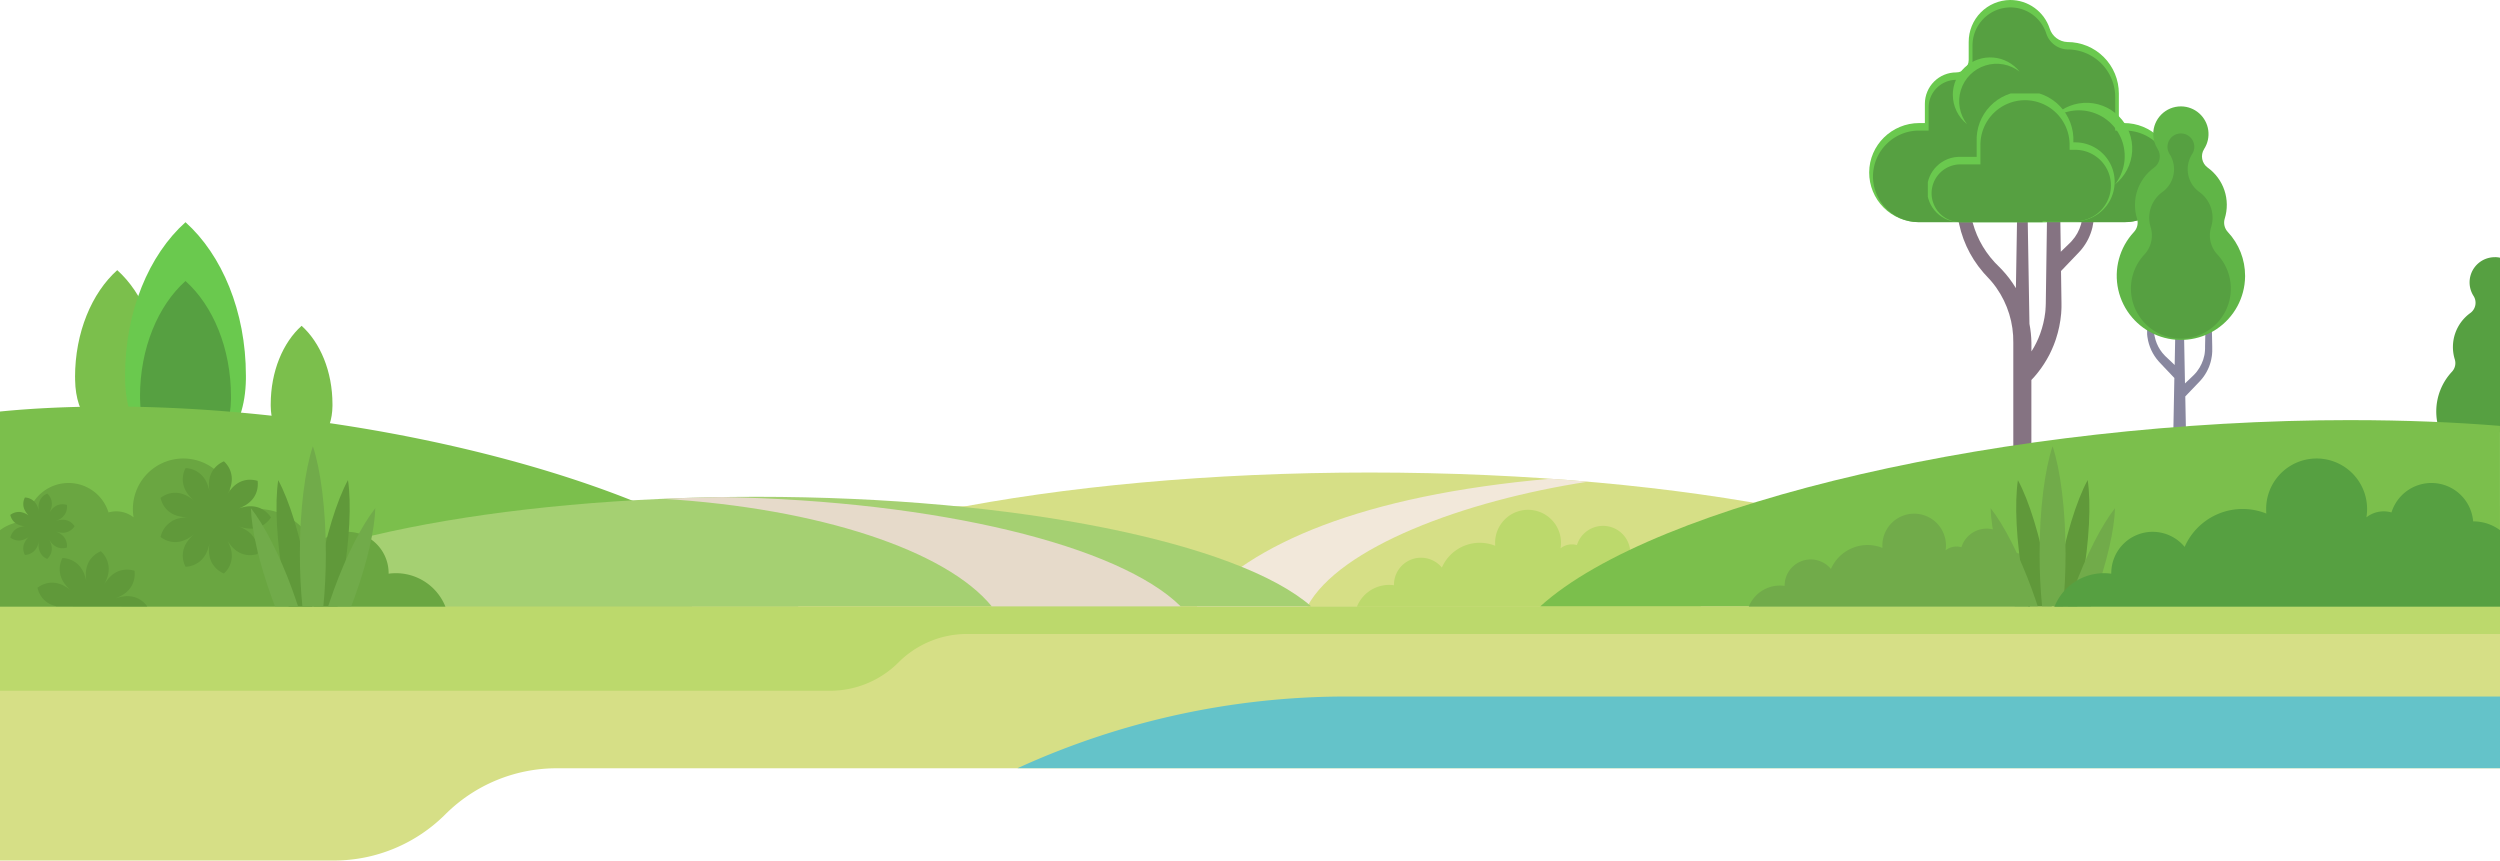
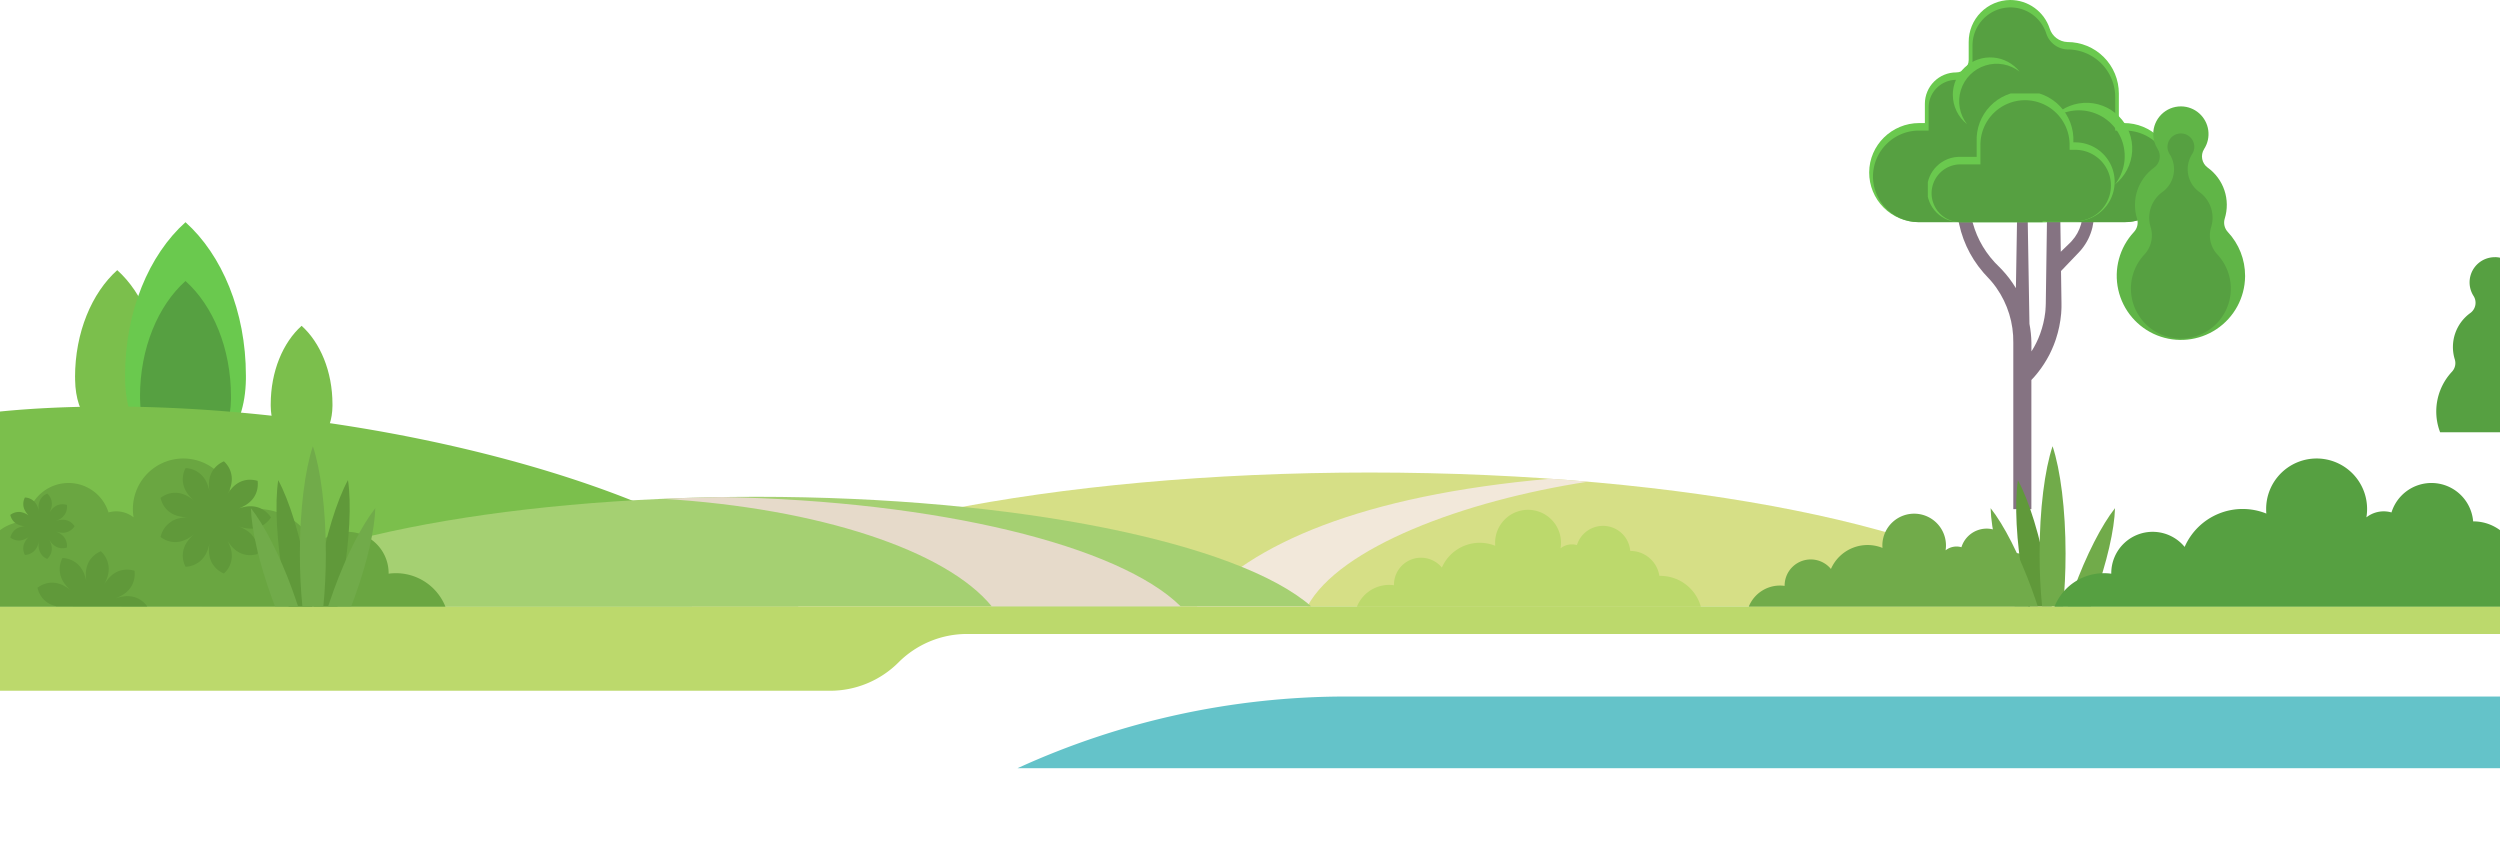
<svg xmlns="http://www.w3.org/2000/svg" xmlns:xlink="http://www.w3.org/1999/xlink" viewBox="0 0 1808 622.34">
  <defs>
    <style>
      .cls-1 {
        fill: none;
      }

      .cls-2, .cls-5 {
        fill: #d6df86;
      }

      .cls-10, .cls-12, .cls-2 {
        fill-rule: evenodd;
      }

      .cls-3 {
        fill: #bcd96c;
      }

      .cls-4 {
        fill: #64c3c9;
      }

      .cls-6 {
        fill: #7bbf4c;
      }

      .cls-7 {
        clip-path: url(#clip-path);
      }

      .cls-8 {
        fill: url(#linear-gradient);
      }

      .cls-9 {
        fill: #56a041;
      }

      .cls-10 {
        fill: #f2e8da;
      }

      .cls-11 {
        fill: #a5d072;
      }

      .cls-12 {
        fill: #e6daca;
      }

      .cls-13 {
        clip-path: url(#clip-path-2);
      }

      .cls-14 {
        fill: url(#linear-gradient-2);
      }

      .cls-15 {
        clip-path: url(#clip-path-3);
      }

      .cls-16 {
        fill: url(#linear-gradient-3);
      }

      .cls-17 {
        clip-path: url(#clip-path-4);
      }

      .cls-18 {
        fill: url(#linear-gradient-4);
      }

      .cls-19 {
        clip-path: url(#clip-path-5);
      }

      .cls-20 {
        fill: url(#linear-gradient-5);
      }

      .cls-21 {
        clip-path: url(#clip-path-6);
      }

      .cls-22 {
        fill: url(#linear-gradient-6);
      }

      .cls-23 {
        clip-path: url(#clip-path-7);
      }

      .cls-24 {
        fill: url(#linear-gradient-7);
      }

      .cls-25 {
        clip-path: url(#clip-path-8);
      }

      .cls-26 {
        fill: url(#linear-gradient-8);
      }

      .cls-27 {
        fill: #71ab4a;
      }

      .cls-28 {
        fill: #60993a;
      }

      .cls-29 {
        fill: #6aa641;
      }
    </style>
    <clipPath id="clip-path" transform="translate(0 0)">
      <path class="cls-1" d="M90.48,271.63c0,.83,0,1.66,0,2.49,1,78.21,86.31,78.21,87.36,0,0-.83,0-1.66,0-2.49,0-46.5-17.4-87.38-43.69-110.93-26.3,23.55-43.7,64.44-43.7,110.93" />
    </clipPath>
    <linearGradient id="linear-gradient" x1="639.55" y1="-540.64" x2="639.56" y2="-540.64" gradientTransform="matrix(87.39, 0, 0, -191.63, -55890.24, -103348.05)" gradientUnits="userSpaceOnUse">
      <stop offset="0" stop-color="#56a041" />
      <stop offset="1" stop-color="#6ac94e" />
    </linearGradient>
    <clipPath id="clip-path-2" transform="translate(0 0)">
      <path class="cls-1" d="M1506,156.52a29.81,29.81,0,0,1-1,5.69,31.58,31.58,0,0,1-2.63,6.4,29.48,29.48,0,0,1-4,5.59l-.58.64c-.11.13-.24.25-.36.37l-.48.48c-.12.13-.24.25-.38.38l-6.21,6-.37-25.5h-9.58l-.89,62.47c0,.1,0,.2,0,.3l-.1,2.57c0,.53-.06,1.07-.11,1.64l0,.3-.18,2a69.14,69.14,0,0,1-3.66,15.47v0c-.13.4-.29.8-.47,1.21l-.24.59c-.1.24-.19.48-.28.72s-.3.75-.46,1.13l-.84,1.82-.43.91a5,5,0,0,1-.26.52l-.17.33-.93,1.79-.23.42-.75,1.28-.37.64c-.22.37-.42.72-.63,1l-.29.45v-6.31a78.76,78.76,0,0,0-1.42-13.61l-1.3-77.74h-7.63l-.87,51.93a79.63,79.63,0,0,0-4.74-7l-.32-.43-1-1.22-1.3-1.62-1.89-2.14-.83-.93-2.87-2.93-1.27-1.28-.94-.95-.3-.33a68.23,68.23,0,0,1-16.82-33h-9.73a78.42,78.42,0,0,0,18.36,40.37l.34.41,2.43,2.64,2.44,2.65c.28.35.57.69.86,1,.46.55.94,1.12,1.39,1.69l1.07,1.43.8,1.05.24.37a67.21,67.21,0,0,1,12.2,39.72V368.21h13.07v-93.4l1.22-1.32.81-.87.77-.91,1.48-1.77c.21-.25.4-.49.57-.73l1.72-2.27c.2-.26.41-.53.59-.81l1.31-1.92.67-1,.62-1,1.22-2c.27-.45.53-.92.77-1.36l.38-.7.84-1.53.28-.56,1-2.1a3.78,3.78,0,0,1,.17-.35c.11-.24.23-.48.34-.74l.46-1.06.92-2.17c.19-.48.37-1,.55-1.46l.27-.73.24-.64c.19-.51.39-1,.55-1.59a81,81,0,0,0,3.78-18.3l.16-2.63c0-.67.08-1.37.08-2.06l0-2.88V219l-.33-23,12.69-13.25.5-.55.48-.52.53-.59.7-.84a39.24,39.24,0,0,0,4.83-7.51,40.13,40.13,0,0,0,3-8.36,38.37,38.37,0,0,0,1-7.85Z" />
    </clipPath>
    <linearGradient id="linear-gradient-2" x1="627.04" y1="-540.2" x2="627.04" y2="-540.2" gradientTransform="matrix(98.45, 0, 0, -211.69, -61731.06, -114091.37)" gradientUnits="userSpaceOnUse">
      <stop offset="0" stop-color="#825f64" />
      <stop offset="1" stop-color="#88879f" />
    </linearGradient>
    <clipPath id="clip-path-3" transform="translate(0 0)">
      <path class="cls-1" d="M1453.7,0a30.26,30.26,0,0,0-29.94,30.37v13a9,9,0,0,1-9,9A22.67,22.67,0,0,0,1392.07,75V89H1388c-19.8,0-36.14,15.9-36.21,35.7a35.82,35.82,0,0,0,35.7,35.94h148.93a35.81,35.81,0,0,0,35.82-35.82v-.12a36.07,36.07,0,0,0-36.2-35.7h-3.69V67.58a37.18,37.18,0,0,0-37.18-37.18h0a14,14,0,0,1-12.82-9.71A30.06,30.06,0,0,0,1453.8,0h-.1" />
    </clipPath>
    <linearGradient id="linear-gradient-3" x1="638.93" y1="-541.53" x2="638.94" y2="-541.53" gradientTransform="matrix(220.59, 0, 0, -160.64, -140939.99, -86912.98)" xlink:href="#linear-gradient" />
    <clipPath id="clip-path-4" transform="translate(0 0)">
      <path class="cls-1" d="M1482.9,86.93a33.14,33.14,0,0,1,46.55,46.55,33.14,33.14,0,1,0-46.55-46.55" />
    </clipPath>
    <linearGradient id="linear-gradient-4" x1="611.97" y1="-550.95" x2="611.98" y2="-550.95" gradientTransform="matrix(59.14, 0, 0, -59.14, -36189.88, -32477.84)" xlink:href="#linear-gradient" />
    <clipPath id="clip-path-5" transform="translate(0 0)">
      <path class="cls-1" d="M1412.29,68.57a27.05,27.05,0,0,0,10.28,21.24,27.08,27.08,0,0,1,38-38,27.07,27.07,0,0,0-48.31,16.79" />
    </clipPath>
    <linearGradient id="linear-gradient-5" x1="605.35" y1="-554.3" x2="605.36" y2="-554.3" gradientTransform="matrix(48.31, 0, 0, -48.31, -29243.94, -26711.35)" xlink:href="#linear-gradient" />
    <clipPath id="clip-path-6" transform="translate(0 0)">
      <path class="cls-1" d="M1429.53,102.57v10.86h-11.71a23.61,23.61,0,1,0-.3,47.21h62.39V160h21.42a28.53,28.53,0,0,0,0-57.05h-1.87v-.34a35,35,0,1,0-69.93-.06v.06" />
    </clipPath>
    <linearGradient id="linear-gradient-6" x1="632.94" y1="-545.52" x2="632.95" y2="-545.52" gradientTransform="matrix(135.64, 0, 0, -93.04, -85851.21, -50642.52)" xlink:href="#linear-gradient" />
    <clipPath id="clip-path-7" transform="translate(0 0)">
      <path class="cls-1" d="M1552.94,231.89l-.14,5.88,0,.74v1.59l0,.8,0,.79.08.79.08.79.12.79a33.3,33.3,0,0,0,8,17.2l.54.6.27.3.26.27,1,1.06,2,2.13,7.34,7.72-.85,44.84H1581l-.6-31.49,8.52-8.88,1.22-1.27.62-.65.65-.72c.45-.46.84-1,1.26-1.47s.78-1,1.16-1.55a34,34,0,0,0,3.69-6.75,32.84,32.84,0,0,0,2-7.39c0-.32.1-.63.14-.95l.1-.95c.08-.64.09-1.28.13-1.91s0-1.28,0-1.91l0-1.76-.29-14.07h-4.61l-.29,14.07,0,1.75c0,.54,0,1.08-.09,1.6s-.08,1.07-.17,1.6l-.12.79c0,.26-.1.52-.15.79a27,27,0,0,1-2,6.06,28,28,0,0,1-3.27,5.43c-.33.41-.66.82-1,1.22s-.69.8-1.07,1.16l-.56.56-.62.6-1.27,1.22-4.2,4-.79-41.27h-6.13l-.53,27.93-3-2.87-2.13-2-1.06-1-.27-.25-.23-.23-.47-.47a26.92,26.92,0,0,1-3.33-4.12,27.64,27.64,0,0,1-4-9.83l-.14-.66-.1-.66-.1-.67-.06-.67-.07-.67,0-.67,0-.68,0-.73-.15-5.87Z" />
    </clipPath>
    <linearGradient id="linear-gradient-7" x1="601.4" y1="-546.26" x2="601.42" y2="-546.26" gradientTransform="matrix(47.23, 0, 0, -86.28, -28405.55, -46855.85)" xlink:href="#linear-gradient-2" />
    <clipPath id="clip-path-8" transform="translate(0 0)">
      <path class="cls-1" d="M1557.23,96.92a19.92,19.92,0,0,0,3.12,10.74,10,10,0,0,1-2.51,13.56,33.25,33.25,0,0,0-12.33,36.86,9.91,9.91,0,0,1-2.26,9.72,46.42,46.42,0,1,0,80.4,32.23v-.57a46.21,46.21,0,0,0-12.47-31.66,9.94,9.94,0,0,1-2.25-9.72,33.26,33.26,0,0,0-12.3-36.84,10,10,0,0,1-2.62-13.46,20,20,0,0,0-16.5-30.84h-.29a20,20,0,0,0-20,20h0" />
    </clipPath>
    <linearGradient id="linear-gradient-8" x1="624.63" y1="-541.26" x2="624.63" y2="-541.26" gradientTransform="matrix(93.2, 0, 0, -169.01, -58216.45, -91316.9)" xlink:href="#linear-gradient" />
  </defs>
  <g id="Layer_2" data-name="Layer 2">
    <g id="Group_44727" data-name="Group 44727">
-       <path id="Path_593945" data-name="Path 593945" class="cls-2" d="M0,438.46V622.34H241.34A114,114,0,0,0,322,589a114,114,0,0,1,80.61-33.39H1808V438.46Z" transform="translate(0 0)" />
      <path id="Path_593946" data-name="Path 593946" class="cls-3" d="M0,438.46v61.1H600.31A70,70,0,0,0,649.84,479a70.09,70.09,0,0,1,49.53-20.51H1808V438.46Z" transform="translate(0 0)" />
      <path id="Path_593949" data-name="Path 593949" class="cls-4" d="M973.73,503.72H1808v51.85H735.85a571.56,571.56,0,0,1,237.88-51.85" transform="translate(0 0)" />
-       <rect id="Rectangle_21290" data-name="Rectangle 21290" class="cls-5" y="366.2" width="1808" height="72.26" />
      <path id="Path_593952" data-name="Path 593952" class="cls-6" d="M54.31,272.85c0,.58,0,1.16,0,1.74.73,54.62,60.29,54.62,61,0,0-.58,0-1.16,0-1.74,0-32.47-12.15-61-30.52-77.48-18.37,16.46-30.52,45-30.52,77.48" transform="translate(0 0)" />
      <path id="Path_593953" data-name="Path 593953" class="cls-6" d="M195.79,292.32v1.27c.54,40,44.11,40,44.65,0v-1.27c0-23.76-8.89-44.65-22.32-56.69-13.44,12-22.33,32.93-22.33,56.69" transform="translate(0 0)" />
      <g id="Group_44704" data-name="Group 44704">
        <g class="cls-7">
          <g id="Group_44703" data-name="Group 44703">
            <rect id="Rectangle_21292" data-name="Rectangle 21292" class="cls-8" x="90.48" y="160.7" width="87.39" height="191.63" />
          </g>
        </g>
      </g>
      <g id="Group_44706" data-name="Group 44706">
        <g id="Group_44705" data-name="Group 44705">
          <path id="Path_593955" data-name="Path 593955" class="cls-9" d="M101.28,286.74c0,.63,0,1.25,0,1.87.79,58.89,65,58.89,65.77,0,0-.62,0-1.24,0-1.87,0-35-13.1-65.78-32.9-83.52-19.8,17.74-32.9,48.52-32.9,83.52" transform="translate(0 0)" />
          <path id="Path_593956" data-name="Path 593956" class="cls-9" d="M1804.48,186a18.22,18.22,0,0,0-15.63,28,9.14,9.14,0,0,1-2.29,12.36,30.29,30.29,0,0,0-11.24,33.59,9.08,9.08,0,0,1-2.06,8.87,42.15,42.15,0,0,0-11.35,28.26,41.65,41.65,0,0,0,2.79,15.53H1808V186.37a17.42,17.42,0,0,0-3.52-.4" transform="translate(0 0)" />
          <path id="Path_593957" data-name="Path 593957" class="cls-6" d="M564.54,424.23C489.42,352.28,272,294,78.89,294,50.39,294,24,295.22,0,297.62V438.46H577.33a118.22,118.22,0,0,0-12.79-14.23" transform="translate(0 0)" />
          <path id="Path_593958" data-name="Path 593958" class="cls-2" d="M990.45,341.73c-230.78,0-425.93,40.73-490.16,96.73h980.32c-64.23-56-259.38-96.73-490.16-96.73" transform="translate(0 0)" />
          <path id="Path_593959" data-name="Path 593959" class="cls-3" d="M1200.78,416.44l-.73,0a21.22,21.22,0,0,0-21-18H1179a19.76,19.76,0,0,0-38.57-4.22,13.21,13.21,0,0,0-11.85,2.32,23.83,23.83,0,1,0-47.32-4c0,.74,0,1.46.1,2.18a29.91,29.91,0,0,0-38.6,15.74A19.56,19.56,0,0,0,1008.11,423v.24a25.16,25.16,0,0,0-26.82,15.57h248.76a30.36,30.36,0,0,0-29.28-22.34" transform="translate(0 0)" />
          <path id="Path_593960" data-name="Path 593960" class="cls-10" d="M1148.39,348.35q-13.44-1.17-27.22-2.13c-136.3,12-217.06,47.19-255.53,92.24h79.9c23-42.63,113.18-76.41,202.86-90.11" transform="translate(0 0)" />
          <path id="Path_593961" data-name="Path 593961" class="cls-11" d="M547,359.28c-188.9,0-348.64,33.34-401.21,79.18H948.19C895.61,392.62,735.88,359.28,547,359.28" transform="translate(0 0)" />
          <path id="Path_593962" data-name="Path 593962" class="cls-12" d="M521.91,359.48q-21.52.34-42.42,1.25c113,6.84,204.81,37.46,237.7,77.73H853.81c-44.32-43.8-175-76.18-331.9-79" transform="translate(0 0)" />
        </g>
      </g>
      <g id="Group_44708" data-name="Group 44708">
        <g class="cls-13">
          <g id="Group_44707" data-name="Group 44707">
            <rect id="Rectangle_21294" data-name="Rectangle 21294" class="cls-14" x="1415.89" y="156.52" width="98.45" height="211.69" />
          </g>
        </g>
      </g>
      <g id="Group_44710" data-name="Group 44710">
        <g class="cls-15">
          <g id="Group_44709" data-name="Group 44709">
            <rect id="Rectangle_21295" data-name="Rectangle 21295" class="cls-16" x="1351.74" width="220.59" height="160.64" />
          </g>
        </g>
      </g>
      <g id="Group_44712" data-name="Group 44712">
        <g id="Group_44711" data-name="Group 44711">
          <path id="Path_593965" data-name="Path 593965" class="cls-9" d="M1387.63,160.64a33.1,33.1,0,0,1-33.1-33.1v-.11a33.35,33.35,0,0,1,33.48-33h6.78V77.75a20,20,0,0,1,20-20,11.74,11.74,0,0,0,11.73-11.74v-13a27.54,27.54,0,0,1,27.23-27.65h.1a27.27,27.27,0,0,1,26,18.82,16.76,16.76,0,0,0,15.32,11.58h.08a34.5,34.5,0,0,1,34.47,34.46V94.45h6.4a33.1,33.1,0,1,1,.5,66.19H1387.63Z" transform="translate(0 0)" />
        </g>
      </g>
      <g id="Group_44714" data-name="Group 44714">
        <g class="cls-17">
          <g id="Group_44713" data-name="Group 44713">
            <rect id="Rectangle_21297" data-name="Rectangle 21297" class="cls-18" x="1482.9" y="74.34" width="59.14" height="59.14" />
          </g>
        </g>
      </g>
      <g id="Group_44716" data-name="Group 44716">
        <g class="cls-19">
          <g id="Group_44715" data-name="Group 44715">
            <rect id="Rectangle_21298" data-name="Rectangle 21298" class="cls-20" x="1412.29" y="41.5" width="48.31" height="48.31" />
          </g>
        </g>
      </g>
      <g id="Group_44718" data-name="Group 44718">
        <g class="cls-21">
          <g id="Group_44717" data-name="Group 44717">
            <rect id="Rectangle_21299" data-name="Rectangle 21299" class="cls-22" x="1394.21" y="67.6" width="135.64" height="93.04" />
          </g>
        </g>
      </g>
      <g id="Group_44720" data-name="Group 44720">
        <g id="Group_44719" data-name="Group 44719">
          <path id="Path_593969" data-name="Path 593969" class="cls-9" d="M1417.82,160.65a20.89,20.89,0,0,1,0-41.78h14.43V105.29a32.25,32.25,0,1,1,64.49,0v3.06h4.59a25.81,25.81,0,0,1,0,51.61h-24.14v.68Z" transform="translate(0 0)" />
        </g>
      </g>
      <g id="Group_44722" data-name="Group 44722">
        <g class="cls-23">
          <g id="Group_44721" data-name="Group 44721">
-             <rect id="Rectangle_21301" data-name="Rectangle 21301" class="cls-24" x="1552.78" y="231.89" width="47.23" height="86.28" />
-           </g>
+             </g>
        </g>
      </g>
      <g id="Group_44724" data-name="Group 44724">
        <g class="cls-25">
          <g id="Group_44723" data-name="Group 44723">
            <rect id="Rectangle_21302" data-name="Rectangle 21302" class="cls-26" x="1530.45" y="76.93" width="93.2" height="169.01" />
          </g>
        </g>
      </g>
      <g id="Group_44725" data-name="Group 44725">
        <path id="Path_593972" data-name="Path 593972" class="cls-9" d="M1577.14,244.85a36.12,36.12,0,0,1-26.35-60.75,20.27,20.27,0,0,0,4.56-19.81,22.94,22.94,0,0,1,8.51-25.43,20.36,20.36,0,0,0,5.18-27.47,9.69,9.69,0,0,1,8.18-14.88h.14a9.68,9.68,0,0,1,8,14.94,20.25,20.25,0,0,0,5.25,27.43,22.93,22.93,0,0,1,8.48,25.41,20.27,20.27,0,0,0,4.56,19.81,36.13,36.13,0,0,1-26.42,60.76Z" transform="translate(0 0)" />
-         <path id="Path_593973" data-name="Path 593973" class="cls-6" d="M1700.33,303.82c-247.17,0-503.5,59.54-586.35,134.64h694V308c-33.24-2.71-69.25-4.16-107.67-4.16" transform="translate(0 0)" />
        <path id="Path_593974" data-name="Path 593974" class="cls-27" d="M1455.86,399.83h-.07a19.1,19.1,0,0,0-37.28-4.08,12.74,12.74,0,0,0-11.45,2.24,23,23,0,1,0-45.73-3.83c0,.71,0,1.41.1,2.1a28.91,28.91,0,0,0-37.3,15.22,18.9,18.9,0,0,0-33.49,12,1.85,1.85,0,0,0,0,.23,24.33,24.33,0,0,0-25.93,15h203.33V403.84a20.5,20.5,0,0,0-12.19-4" transform="translate(0 0)" />
-         <path id="Path_593975" data-name="Path 593975" class="cls-28" d="M1505.81,421c5.29-30,6.5-57.08,4-73.84-8.06,14.9-16.18,40.77-21.47,70.77-1.24,7-2.25,13.9-3,20.51h17c1.26-5.61,2.44-11.44,3.49-17.44" transform="translate(0 0)" />
        <path id="Path_593976" data-name="Path 593976" class="cls-28" d="M1480.82,418c-5.29-30-13.41-55.87-21.47-70.77-2.48,16.76-1.27,43.84,4,73.84,1.06,6,2.23,11.83,3.5,17.44h17c-.8-6.62-1.81-13.48-3-20.52" transform="translate(0 0)" />
        <path id="Path_593977" data-name="Path 593977" class="cls-27" d="M1493.82,400.57c0-32.31-3.73-60.82-9.4-77.87-5.67,17.05-9.39,45.56-9.39,77.87,0,13.48.65,26.29,1.81,37.89H1492c1.16-11.6,1.81-24.41,1.81-37.89" transform="translate(0 0)" />
        <path id="Path_593978" data-name="Path 593978" class="cls-27" d="M1514.46,432.37c9.38-25.78,14.7-49.62,15.12-64.87-9.48,12-20.73,33.63-30.11,59.42q-2.13,5.85-4,11.54h16.69q1.15-3,2.28-6.09" transform="translate(0 0)" />
        <path id="Path_593979" data-name="Path 593979" class="cls-27" d="M1469.72,426.91c-9.38-25.78-20.63-47.45-30.11-59.41.42,15.25,5.74,39.08,15.12,64.87.75,2.06,1.51,4.08,2.28,6.09h16.69q-1.85-5.68-4-11.55" transform="translate(0 0)" />
        <path id="Path_593980" data-name="Path 593980" class="cls-29" d="M19.31,377.06h.11a30.26,30.26,0,0,1,59.06-6.46,20.22,20.22,0,0,1,18.14,3.55A36.48,36.48,0,0,1,168.57,362a37.26,37.26,0,0,1,.5,6.06c0,1.13,0,2.23-.15,3.33A45.81,45.81,0,0,1,228,395.53a29.94,29.94,0,0,1,53.06,19c0,.12,0,.24,0,.37a38.53,38.53,0,0,1,41.07,23.84H0V383.42a32.32,32.32,0,0,1,19.31-6.36" transform="translate(0 0)" />
        <path id="Path_593981" data-name="Path 593981" class="cls-28" d="M124.06,377c3.79-2.23,8.14-2.9,12.72-2.88-4.58,0-8.93-.65-12.72-2.89a16.89,16.89,0,0,1-4.94-4.47,18.43,18.43,0,0,1-3-6.71,18.46,18.46,0,0,1,6.63-3.2,17.12,17.12,0,0,1,6.65-.25c4.34.72,8.1,3,11.61,6-3.51-2.93-6.43-6.26-7.89-10.4a17.26,17.26,0,0,1,1.07-13.66,17.26,17.26,0,0,1,12.4,5.9,19.19,19.19,0,0,1,3.31,5.55,32.92,32.92,0,0,1,1.75,6.47,32.28,32.28,0,0,1-.56-6.66,19.82,19.82,0,0,1,1.21-6.37,17.89,17.89,0,0,1,1.46-2.94c.29-.47.61-.94,1-1.4a15.09,15.09,0,0,1,1.12-1.28,17.79,17.79,0,0,1,2.71-2.34,20.79,20.79,0,0,1,3.34-1.83,17.26,17.26,0,0,1,5.71,12.49,19.21,19.21,0,0,1-1,6.38,32.91,32.91,0,0,1-2.82,6.08,32.81,32.81,0,0,1,3.85-5.46,19.46,19.46,0,0,1,5-4.1,16.86,16.86,0,0,1,6.33-2,17.94,17.94,0,0,1,3.59,0,20.67,20.67,0,0,1,3.73.73,18.51,18.51,0,0,1-.57,7.33,16.68,16.68,0,0,1-3.1,5.9,19.47,19.47,0,0,1-4.9,4.23,32.73,32.73,0,0,1-6.05,2.84,32.91,32.91,0,0,1,6.46-1.71,19,19,0,0,1,6.47.1,17.56,17.56,0,0,1,3.18.93,16.75,16.75,0,0,1,3,1.6,18.79,18.79,0,0,1,5.17,5.23,18.66,18.66,0,0,1-5.17,5.23,16.75,16.75,0,0,1-3,1.6,17.56,17.56,0,0,1-3.18.93,19.25,19.25,0,0,1-6.47.1,32.91,32.91,0,0,1-6.46-1.71,32.09,32.09,0,0,1,6.05,2.84,19.08,19.08,0,0,1,4.9,4.23,16.46,16.46,0,0,1,3.1,5.9,18.51,18.51,0,0,1,.57,7.33,21.58,21.58,0,0,1-3.73.73,17.94,17.94,0,0,1-3.59,0,16.86,16.86,0,0,1-6.33-2,19.67,19.67,0,0,1-5-4.1,32.48,32.48,0,0,1-3.85-5.47,33.53,33.53,0,0,1,2.82,6.08,19.29,19.29,0,0,1,1,6.38,17.22,17.22,0,0,1-5.71,12.49,20,20,0,0,1-3.34-1.82,18.36,18.36,0,0,1-2.71-2.34,16.81,16.81,0,0,1-1.12-1.28c-.35-.46-.67-.93-1-1.4a18,18,0,0,1-1.46-2.95,19.77,19.77,0,0,1-1.21-6.37,32.24,32.24,0,0,1,.56-6.65,33.11,33.11,0,0,1-1.75,6.47,19.19,19.19,0,0,1-3.31,5.55,17.3,17.3,0,0,1-12.4,5.9,17.26,17.26,0,0,1-1.07-13.66c1.46-4.15,4.38-7.47,7.89-10.4-3.51,3-7.27,5.25-11.61,6a17.12,17.12,0,0,1-6.65-.25,18.46,18.46,0,0,1-6.63-3.2,18.56,18.56,0,0,1,3-6.72,17,17,0,0,1,4.94-4.47" transform="translate(0 0)" />
        <path id="Path_593982" data-name="Path 593982" class="cls-28" d="M12.09,382.26a14.09,14.09,0,0,1,7.42-1.68,14.29,14.29,0,0,1-7.42-1.68,10,10,0,0,1-2.88-2.61,10.81,10.81,0,0,1-1.76-3.91,10.55,10.55,0,0,1,3.86-1.86,9.76,9.76,0,0,1,3.88-.15A14.15,14.15,0,0,1,22,373.85a14.18,14.18,0,0,1-4.6-6.06,10.07,10.07,0,0,1,.62-8,10.07,10.07,0,0,1,7.23,3.44,11.32,11.32,0,0,1,1.93,3.24,18.75,18.75,0,0,1,1,3.77,19.43,19.43,0,0,1-.33-3.88,11.52,11.52,0,0,1,.71-3.72,9.73,9.73,0,0,1,.85-1.71c.17-.28.36-.55.56-.82a9.19,9.19,0,0,1,.65-.75A10.8,10.8,0,0,1,32.18,358a11.85,11.85,0,0,1,2-1.06,10.06,10.06,0,0,1,3.33,7.28,11.24,11.24,0,0,1-.6,3.72,19.31,19.31,0,0,1-1.65,3.54,19.65,19.65,0,0,1,2.25-3.18,11.42,11.42,0,0,1,2.93-2.39,9.63,9.63,0,0,1,3.69-1.18,10.42,10.42,0,0,1,2.09,0,12.73,12.73,0,0,1,2.18.43,10.86,10.86,0,0,1-.34,4.28,10.27,10.27,0,0,1-.73,1.83,10.64,10.64,0,0,1-3.93,4.07A19.22,19.22,0,0,1,39.82,377a19.58,19.58,0,0,1,3.77-1,11.1,11.1,0,0,1,3.77.06,9.61,9.61,0,0,1,1.85.54,9.37,9.37,0,0,1,1.74.93,10.92,10.92,0,0,1,3,3.05,10.79,10.79,0,0,1-3,3.05,9.37,9.37,0,0,1-1.74.93,10.4,10.4,0,0,1-1.85.55,11.36,11.36,0,0,1-3.77.06,19.58,19.58,0,0,1-3.77-1,19.22,19.22,0,0,1,3.53,1.65,11.23,11.23,0,0,1,2.85,2.47,9.92,9.92,0,0,1,1.07,1.6,9.44,9.44,0,0,1,.74,1.84,10.61,10.61,0,0,1,.33,4.27,12.44,12.44,0,0,1-2.17.43,10.42,10.42,0,0,1-2.09,0,9.63,9.63,0,0,1-3.69-1.18,11.42,11.42,0,0,1-2.93-2.39,19,19,0,0,1-2.25-3.18,19.31,19.31,0,0,1,1.65,3.54,11.5,11.5,0,0,1,.6,3.72,10.05,10.05,0,0,1-3.34,7.28,11.76,11.76,0,0,1-1.94-1.06,11.44,11.44,0,0,1-1.58-1.36A9.19,9.19,0,0,1,30,401c-.2-.27-.39-.54-.56-.82a10.09,10.09,0,0,1-.85-1.71,11.52,11.52,0,0,1-.71-3.72,19.43,19.43,0,0,1,.33-3.88,18.93,18.93,0,0,1-1,3.77,11.32,11.32,0,0,1-1.93,3.24A10.07,10.07,0,0,1,18,401.33a10.07,10.07,0,0,1-.62-8A14.18,14.18,0,0,1,22,387.3a14.15,14.15,0,0,1-6.77,3.48,9.94,9.94,0,0,1-3.88-.14,10.74,10.74,0,0,1-3.86-1.87,10.64,10.64,0,0,1,1.76-3.91,9.94,9.94,0,0,1,2.88-2.6" transform="translate(0 0)" />
        <path id="Path_593983" data-name="Path 593983" class="cls-28" d="M40.82,438.46a19.82,19.82,0,0,1-5.77-2.21,17.33,17.33,0,0,1-4.94-4.48,18.41,18.41,0,0,1-3-6.71,18.42,18.42,0,0,1,6.62-3.2,17.16,17.16,0,0,1,6.66-.25c4.34.72,8.09,3,11.6,6-3.51-2.93-6.43-6.26-7.88-10.4a17.26,17.26,0,0,1,1.06-13.66,17.3,17.3,0,0,1,12.41,5.9A19.64,19.64,0,0,1,60.88,415a32.89,32.89,0,0,1,1.74,6.47,32.27,32.27,0,0,1-.55-6.66,19.23,19.23,0,0,1,1.21-6.36,17.93,17.93,0,0,1,1.45-2.95c.3-.47.62-.94,1-1.4s.73-.87,1.12-1.28a19.45,19.45,0,0,1,2.71-2.34,20.79,20.79,0,0,1,3.34-1.83,17.31,17.31,0,0,1,5.72,12.49,19.74,19.74,0,0,1-1,6.38,33,33,0,0,1-2.83,6.08,33.47,33.47,0,0,1,3.86-5.46,19.67,19.67,0,0,1,5-4.1,16.8,16.8,0,0,1,6.33-2,17.85,17.85,0,0,1,3.58,0,21.88,21.88,0,0,1,3.74.73,18.51,18.51,0,0,1-.58,7.33,17.12,17.12,0,0,1-1.26,3.15,18.06,18.06,0,0,1-1.84,2.75,18.91,18.91,0,0,1-4.9,4.23,33,33,0,0,1-6,2.84,32.54,32.54,0,0,1,6.46-1.71,19.26,19.26,0,0,1,6.47.1,17.8,17.8,0,0,1,3.18.93,17.1,17.1,0,0,1,3,1.6,18.12,18.12,0,0,1,4.68,4.56Z" transform="translate(0 0)" />
        <path id="Path_593984" data-name="Path 593984" class="cls-28" d="M247.66,421c5.29-30,6.5-57.08,4-73.84-8.06,14.9-16.18,40.77-21.47,70.77-1.24,7-2.25,13.9-3.05,20.51h17c1.26-5.61,2.43-11.44,3.49-17.44" transform="translate(0 0)" />
-         <path id="Path_593985" data-name="Path 593985" class="cls-28" d="M222.67,418c-5.29-30-13.42-55.87-21.47-70.77-2.48,16.76-1.27,43.84,4,73.84,1.06,6,2.23,11.83,3.49,17.44h17c-.8-6.62-1.81-13.48-3.05-20.52" transform="translate(0 0)" />
+         <path id="Path_593985" data-name="Path 593985" class="cls-28" d="M222.67,418c-5.29-30-13.42-55.87-21.47-70.77-2.48,16.76-1.27,43.84,4,73.84,1.06,6,2.23,11.83,3.49,17.44h17" transform="translate(0 0)" />
        <path id="Path_593986" data-name="Path 593986" class="cls-27" d="M235.66,400.57c0-32.31-3.72-60.82-9.39-77.87-5.67,17.05-9.4,45.56-9.4,77.87,0,13.48.65,26.29,1.82,37.89h15.16c1.16-11.6,1.81-24.41,1.81-37.89" transform="translate(0 0)" />
        <path id="Path_593987" data-name="Path 593987" class="cls-27" d="M256.31,432.37c9.38-25.78,14.7-49.62,15.12-64.87-9.48,12-20.73,33.63-30.11,59.42q-2.13,5.85-4,11.54H254c.77-2,1.54-4,2.29-6.09" transform="translate(0 0)" />
        <path id="Path_593988" data-name="Path 593988" class="cls-27" d="M211.57,426.91c-9.39-25.78-20.64-47.45-30.12-59.41.43,15.25,5.74,39.08,15.13,64.87.74,2.06,1.5,4.08,2.28,6.09h16.68q-1.84-5.68-4-11.55" transform="translate(0 0)" />
        <path id="Path_593989" data-name="Path 593989" class="cls-9" d="M1788.7,377.06h-.12a30.26,30.26,0,0,0-59.06-6.46,20.22,20.22,0,0,0-18.14,3.55,36.48,36.48,0,0,0-72-12.12,37.26,37.26,0,0,0-.5,6.06c0,1.13,0,2.23.15,3.33a45.81,45.81,0,0,0-59.1,24.11,29.94,29.94,0,0,0-53.06,19c0,.12,0,.24,0,.37a38.53,38.53,0,0,0-41.07,23.84H1808V383.42a32.32,32.32,0,0,0-19.3-6.36" transform="translate(0 0)" />
      </g>
    </g>
  </g>
</svg>